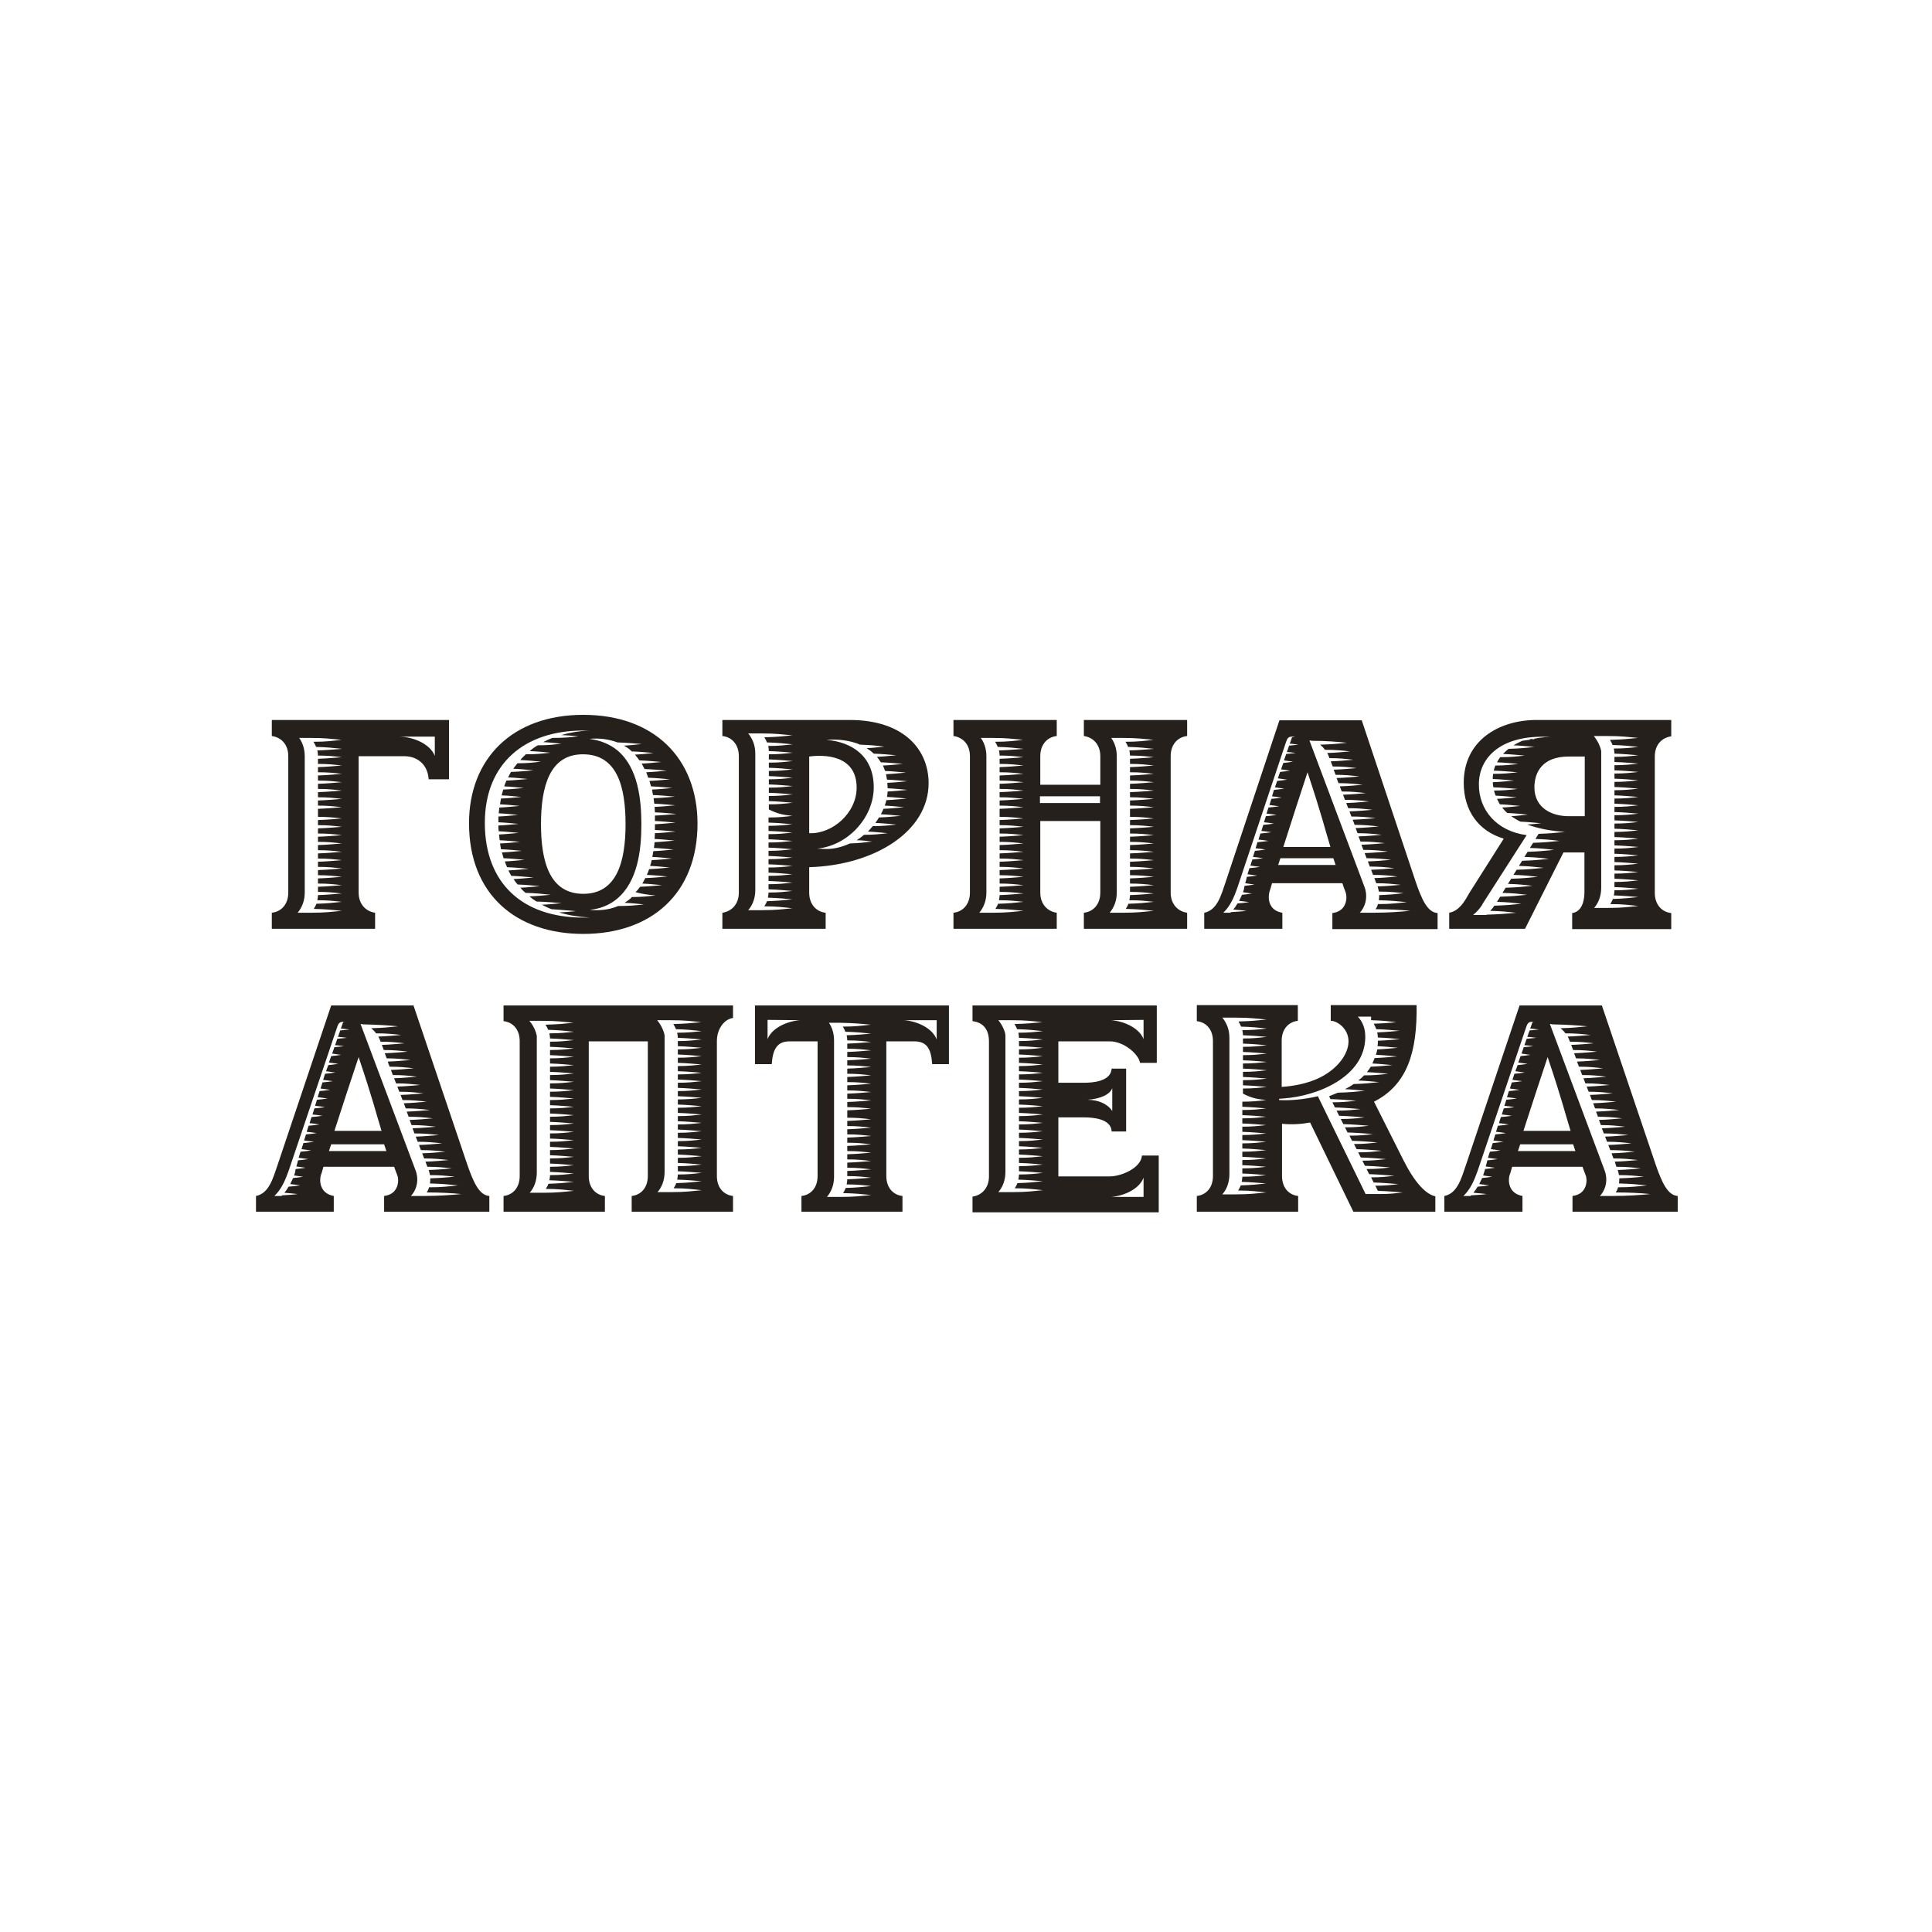
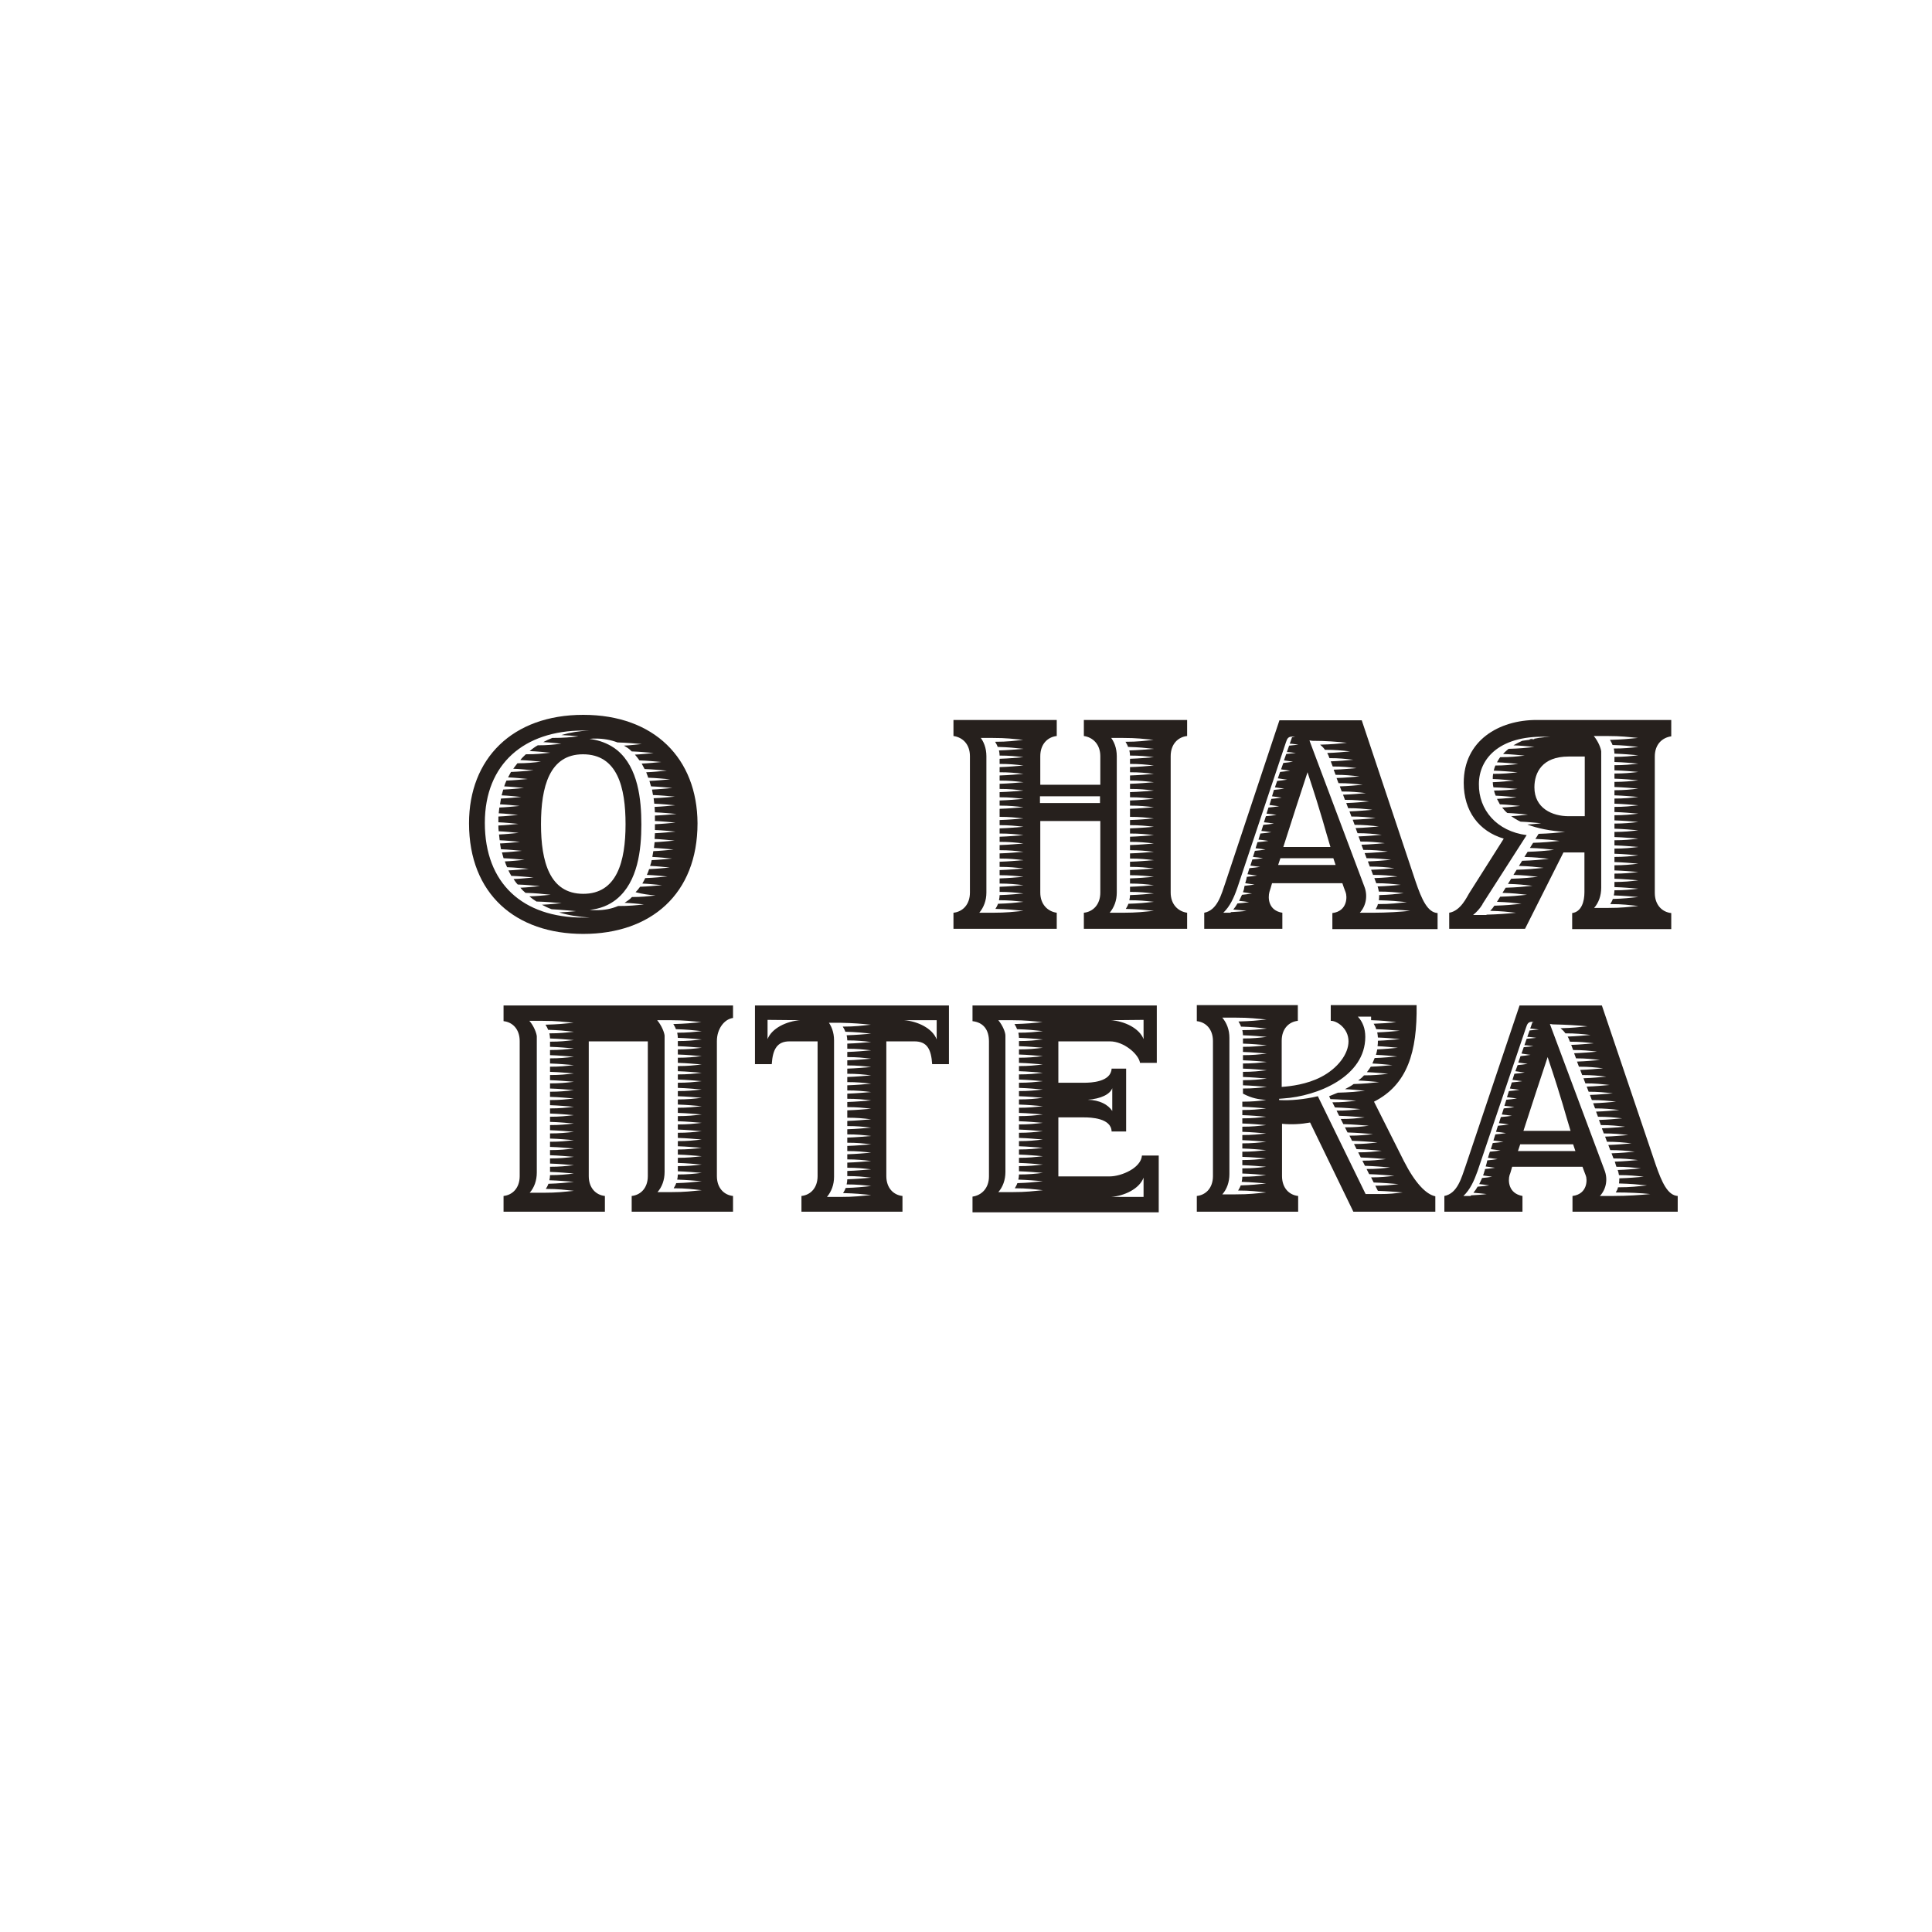
<svg xmlns="http://www.w3.org/2000/svg" width="400" height="400" viewBox="0 0 400 400" fill="none">
-   <rect width="400" height="400" fill="white" />
  <g clip-path="url(#clip0)">
    <path d="M230.013 247.813C232.753 247.613 235.893 246.152 236.762 243.828V247.813H230.013ZM225.202 227.69C227.942 227.491 229.813 226.562 230.281 225.3V230.015C229.412 228.686 227.675 227.757 225.202 227.69ZM230.013 211.221L236.762 211.155V215.139C235.893 212.881 232.82 211.42 230.013 211.221ZM206.692 211.221H209.098H209.432C212.439 211.221 213.708 211.42 215.847 211.619C213.842 211.819 212.64 211.951 210.034 212.018C210.234 212.35 210.434 212.682 210.568 213.08C212.84 213.147 214.043 213.28 215.914 213.479C214.11 213.678 212.974 213.811 210.835 213.811C210.902 214.143 210.969 214.541 210.969 214.874C213.04 214.94 214.176 215.072 215.914 215.206C214.176 215.405 213.04 215.537 210.969 215.537V216.6C213.04 216.666 214.176 216.8 215.914 216.932C214.176 217.131 213.04 217.264 210.969 217.264V218.327C213.04 218.393 214.176 218.526 215.914 218.659C214.176 218.858 213.04 218.991 210.969 218.991V220.053C213.04 220.12 214.176 220.253 215.914 220.386C214.176 220.585 213.04 220.717 210.969 220.717V221.78C213.04 221.847 214.176 221.979 215.914 222.112C214.176 222.311 213.04 222.444 210.969 222.444V223.507C213.04 223.573 214.176 223.706 215.914 223.839C214.176 224.038 213.04 224.171 210.969 224.171V225.233C213.04 225.3 214.176 225.433 215.914 225.565C214.176 225.764 213.04 225.897 210.969 225.897V226.96C213.04 227.027 214.176 227.159 215.914 227.292C214.176 227.491 213.04 227.624 210.969 227.624V228.686C213.04 228.753 214.176 228.886 215.914 229.019C214.176 229.218 213.04 229.35 210.969 229.35V230.413C213.04 230.48 214.176 230.613 215.914 230.745C214.176 230.944 213.04 231.077 210.969 231.077V232.14C213.04 232.206 214.176 232.339 215.914 232.472C214.176 232.671 213.04 232.804 210.969 232.804V233.866C213.04 233.933 214.176 234.066 215.914 234.199C214.176 234.397 213.04 234.531 210.969 234.531V235.593C213.04 235.66 214.176 235.792 215.914 235.925C214.176 236.125 213.04 236.257 210.969 236.257V237.32C213.04 237.386 214.176 237.519 215.914 237.652C214.176 237.851 213.04 237.984 210.969 237.984V239.046C213.04 239.113 214.176 239.246 215.914 239.378C214.176 239.578 213.04 239.711 210.969 239.711V240.773C213.04 240.839 214.176 240.972 215.914 241.105C214.176 241.304 213.04 241.437 210.969 241.437V242.499C213.04 242.566 214.176 242.699 215.914 242.832C214.176 243.031 213.04 243.164 210.969 243.164C210.969 243.562 210.902 243.894 210.835 244.226C212.974 244.293 214.11 244.425 215.914 244.558C214.043 244.758 212.907 244.89 210.635 244.957C210.501 245.355 210.301 245.687 210.1 246.019C212.773 246.019 213.976 246.219 215.914 246.418C213.776 246.617 212.572 246.816 209.499 246.816H209.165H206.692C207.628 245.754 208.162 244.293 208.162 242.632V214.409C208.162 213.745 207.628 212.35 206.692 211.221ZM201.347 208.166V211.42C203.618 211.686 204.754 213.213 204.754 215.604V243.562C204.754 246.019 203.218 247.48 201.347 247.746V251H239.903V239.246H236.428C236.227 241.836 232.151 243.562 229.746 243.562H219.121V231.343H224.467C225.803 231.343 230.08 231.476 230.147 234.265H233.154V221.249H230.147C230.013 224.038 225.803 224.171 224.467 224.171H219.121V215.604H229.813C232.686 215.604 235.76 218.26 236.027 220.053H239.502V208.166H201.347Z" fill="#26201D" />
    <path d="M262.154 227.757C260.417 227.956 259.281 228.089 257.21 228.089V229.152C259.281 229.218 260.417 229.35 262.154 229.484C260.417 229.683 259.281 229.815 257.21 229.815V230.878C259.281 230.944 260.417 231.078 262.154 231.21C260.417 231.409 259.281 231.542 257.21 231.542V232.605C259.281 232.671 260.417 232.804 262.154 232.937C260.417 233.136 259.281 233.269 257.21 233.269V234.331C259.281 234.398 260.417 234.531 262.154 234.664C260.417 234.862 259.281 234.995 257.21 234.995V236.058C259.281 236.125 260.417 236.257 262.154 236.39C260.417 236.589 259.281 236.722 257.21 236.722V237.785C259.281 237.851 260.417 237.984 262.154 238.117C260.417 238.316 259.281 238.448 257.21 238.448V239.511C259.281 239.578 260.417 239.711 262.154 239.843C260.417 240.042 259.281 240.175 257.21 240.175V241.238C259.281 241.304 260.417 241.437 262.154 241.57C260.417 241.769 259.281 241.902 257.21 241.902V242.964C259.281 243.031 260.417 243.164 262.154 243.297C260.417 243.496 259.281 243.628 257.21 243.628C257.21 244.027 257.142 244.359 257.076 244.691C259.214 244.758 260.35 244.89 262.154 245.023C260.283 245.222 259.147 245.355 256.875 245.422C256.742 245.82 256.541 246.152 256.341 246.484C259.014 246.484 260.216 246.683 262.154 246.883C260.016 247.082 258.813 247.281 255.739 247.281H255.472H253.066C254.002 246.219 254.536 244.758 254.536 243.097V214.874C254.536 213.213 254.002 211.819 253.066 210.69H255.472H255.806C258.813 210.69 260.083 210.889 262.221 211.088C260.216 211.288 259.014 211.42 256.408 211.486C256.608 211.819 256.808 212.151 256.942 212.549C259.214 212.615 260.417 212.749 262.288 212.948C260.484 213.147 259.348 213.28 257.21 213.28C257.276 213.612 257.343 214.01 257.343 214.342C259.414 214.409 260.55 214.541 262.288 214.674C260.55 214.874 259.414 215.006 257.343 215.006V216.069C259.414 216.135 260.55 216.268 262.288 216.401C260.55 216.6 259.414 216.733 257.343 216.733V217.796C259.414 217.862 260.55 217.995 262.288 218.127C260.55 218.327 259.414 218.46 257.343 218.46V219.522C259.414 219.588 260.55 219.721 262.288 219.854C260.55 220.053 259.414 220.186 257.343 220.186V221.249C259.414 221.315 260.55 221.448 262.288 221.581C260.55 221.78 259.414 221.913 257.343 221.913V222.976C259.414 223.042 260.55 223.174 262.288 223.307C260.55 223.507 259.414 223.639 257.343 223.639V224.702C259.414 224.768 260.55 224.901 262.288 225.034C260.55 225.233 259.414 225.366 257.343 225.366V226.429C259.281 227.425 260.417 227.558 262.154 227.757ZM283.871 211.221H283.938C286.143 211.288 287.279 211.42 289.083 211.619C287.413 211.819 286.277 211.885 284.406 211.951C284.606 212.284 284.807 212.682 284.94 213.08C286.945 213.147 288.081 213.28 289.818 213.413C288.148 213.545 287.012 213.678 285.141 213.745C285.208 214.076 285.275 214.475 285.275 214.807C287.145 214.874 288.281 215.006 289.885 215.139C288.215 215.272 287.145 215.405 285.275 215.471C285.275 215.87 285.275 216.202 285.208 216.6C286.811 216.666 287.881 216.799 289.417 216.932C287.881 217.065 286.811 217.198 285.141 217.264C285.074 217.662 285.007 217.995 284.873 218.393C286.611 218.46 287.68 218.592 289.284 218.725C287.613 218.858 286.477 218.991 284.606 219.057C284.473 219.456 284.272 219.788 284.138 220.186C285.675 220.252 286.745 220.386 288.281 220.518C286.678 220.651 285.542 220.784 283.804 220.85C283.537 221.249 283.337 221.581 283.002 221.979C284.74 222.046 285.809 222.178 287.413 222.311C285.675 222.511 284.472 222.643 282.401 222.643C282.067 223.042 281.666 223.374 281.198 223.706C282.869 223.772 283.938 223.905 285.542 224.038C283.737 224.237 282.535 224.37 280.263 224.437C279.728 224.835 279.127 225.167 278.458 225.499C279.996 225.565 281.065 225.698 282.601 225.831C280.664 226.03 279.461 226.163 276.988 226.229C276.387 226.495 275.786 226.694 275.184 226.96L275.452 227.558C277.523 227.624 279.06 227.757 280.797 227.89C279.06 228.089 277.991 228.222 275.852 228.222L276.387 229.284C278.592 229.35 279.795 229.484 281.666 229.616C279.928 229.815 278.86 229.948 276.721 229.948L277.256 231.011C279.461 231.078 280.664 231.21 282.535 231.343C280.864 231.542 279.728 231.675 277.59 231.675L278.124 232.738C280.33 232.804 281.532 232.937 283.403 233.07C281.733 233.269 280.597 233.401 278.458 233.401L278.993 234.464C281.131 234.531 282.401 234.664 284.272 234.796C282.601 234.995 281.466 235.128 279.394 235.128L279.928 236.191C282.067 236.257 283.337 236.39 285.208 236.523C283.537 236.722 282.401 236.855 280.33 236.855L280.864 237.917C283.002 237.984 284.272 238.117 286.076 238.25C284.406 238.449 283.27 238.581 281.198 238.581L281.733 239.644C283.871 239.711 285.074 239.843 286.945 239.976C285.274 240.175 284.138 240.308 282.067 240.308L282.601 241.371C284.74 241.437 285.943 241.57 287.814 241.703C286.143 241.902 285.074 242.035 282.936 242.035L283.47 243.097C285.609 243.164 286.811 243.297 288.682 243.429C287.012 243.628 285.943 243.762 283.871 243.762L284.406 244.824C286.544 244.89 287.747 245.023 289.551 245.156C287.881 245.355 286.811 245.488 284.74 245.488L285.275 246.55C287.346 246.617 288.615 246.75 290.42 246.883C288.749 247.082 287.68 247.215 285.609 247.215H284.873C284.539 247.215 284.139 247.215 283.737 247.215H282.735L272.846 226.96C270.039 227.624 267.166 227.89 264.827 227.757V227.491L265.696 227.425C272.778 226.96 282.668 222.909 282.668 214.674C282.668 212.948 282.134 211.553 281.131 210.49H283.871V211.221ZM247.787 208.166V211.42C249.658 211.619 251.129 213.08 251.129 215.537V243.496C251.129 245.953 249.658 247.414 247.787 247.613V250.867H268.77V247.613C266.898 247.414 265.428 245.953 265.428 243.496V232.671C267.5 232.87 269.438 232.738 271.242 232.405L280.196 250.867H297.169V247.679C295.231 247.281 292.959 244.89 290.687 240.441L284.473 228.089C291.422 224.569 293.427 217.729 293.293 208.1H275.518V211.354C276.654 211.288 279.194 212.815 279.194 215.604C279.194 218.194 276.988 221.182 273.514 222.976C270.574 224.503 267.232 224.901 265.362 225.034V215.471C265.362 213.014 266.832 211.553 268.702 211.354V208.1H247.787V208.166Z" fill="#26201D" />
    <path d="M136.062 211.221H138.468H138.802C141.809 211.221 143.078 211.42 145.216 211.619C143.212 211.819 142.009 211.951 139.403 212.018C139.604 212.35 139.804 212.682 139.938 213.08C142.21 213.147 143.412 213.28 145.284 213.479C143.479 213.678 142.344 213.811 140.205 213.811C140.272 214.143 140.339 214.541 140.339 214.874C142.41 214.94 143.546 215.072 145.284 215.206C143.546 215.405 142.41 215.537 140.339 215.537V216.6C142.41 216.666 143.546 216.8 145.284 216.932C143.546 217.131 142.41 217.264 140.339 217.264V218.327C142.41 218.393 143.546 218.526 145.284 218.659C143.546 218.858 142.41 218.991 140.339 218.991V220.053C142.41 220.12 143.546 220.253 145.284 220.386C143.546 220.585 142.41 220.717 140.339 220.717V221.78C142.41 221.847 143.546 221.979 145.284 222.112C143.546 222.311 142.41 222.444 140.339 222.444V223.507C142.41 223.573 143.546 223.706 145.284 223.839C143.546 224.038 142.41 224.171 140.339 224.171V225.233C142.41 225.3 143.546 225.433 145.284 225.565C143.546 225.764 142.41 225.897 140.339 225.897V226.96C142.41 227.027 143.546 227.159 145.284 227.292C143.546 227.491 142.41 227.624 140.339 227.624V228.686C142.41 228.753 143.546 228.886 145.284 229.019C143.546 229.218 142.41 229.35 140.339 229.35V230.413C142.41 230.48 143.546 230.613 145.284 230.745C143.546 230.944 142.41 231.077 140.339 231.077V232.14C142.41 232.206 143.546 232.339 145.284 232.472C143.546 232.671 142.41 232.804 140.339 232.804V233.866C142.41 233.933 143.546 234.066 145.284 234.199C143.546 234.397 142.41 234.531 140.339 234.531V235.593C142.41 235.66 143.546 235.792 145.284 235.925C143.546 236.125 142.41 236.257 140.339 236.257V237.32C142.41 237.386 143.546 237.519 145.284 237.652C143.546 237.851 142.41 237.984 140.339 237.984V239.046C142.41 239.113 143.546 239.246 145.284 239.378C143.546 239.578 142.41 239.711 140.339 239.711V240.773C142.41 240.839 143.546 240.972 145.284 241.105C143.546 241.304 142.41 241.437 140.339 241.437V242.499C142.41 242.566 143.546 242.699 145.284 242.832C143.546 243.031 142.41 243.164 140.339 243.164C140.339 243.562 140.272 243.894 140.205 244.226C142.344 244.293 143.479 244.425 145.284 244.558C143.412 244.758 142.276 244.89 140.004 244.957C139.871 245.355 139.67 245.687 139.47 246.019C142.143 246.019 143.346 246.219 145.284 246.418C143.145 246.617 141.942 246.816 138.869 246.816H138.534H136.129C137.064 245.754 137.599 244.293 137.599 242.632V214.409C137.532 213.745 136.998 212.35 136.062 211.221ZM109.601 211.354H112.007H112.341C115.347 211.354 116.617 211.553 118.755 211.752C116.751 211.951 115.548 212.084 112.942 212.151C113.142 212.483 113.343 212.815 113.477 213.213C115.748 213.28 116.951 213.412 118.822 213.612C117.018 213.811 115.882 213.944 113.744 213.944C113.811 214.276 113.877 214.674 113.877 215.006C115.949 215.072 117.085 215.206 118.822 215.339C117.085 215.537 115.949 215.67 113.877 215.67V216.733C115.949 216.8 117.085 216.932 118.822 217.065C117.085 217.264 115.949 217.397 113.877 217.397V218.46C115.949 218.526 117.085 218.659 118.822 218.792C117.085 218.991 115.949 219.123 113.877 219.123V220.186C115.949 220.253 117.085 220.386 118.822 220.518C117.085 220.717 115.949 220.85 113.877 220.85V221.913C115.949 221.979 117.085 222.112 118.822 222.245C117.085 222.444 115.949 222.577 113.877 222.577V223.639C115.949 223.706 117.085 223.839 118.822 223.972C117.085 224.171 115.949 224.303 113.877 224.303V225.366C115.949 225.433 117.085 225.565 118.822 225.698C117.085 225.897 115.949 226.03 113.877 226.03V227.093C115.949 227.159 117.085 227.292 118.822 227.425C117.085 227.624 115.949 227.757 113.877 227.757V228.819C115.949 228.886 117.085 229.019 118.822 229.151C117.085 229.35 115.949 229.484 113.877 229.484V230.546C115.949 230.613 117.085 230.745 118.822 230.878C117.085 231.077 115.949 231.21 113.877 231.21V232.273C115.949 232.339 117.085 232.472 118.822 232.605C117.085 232.804 115.949 232.937 113.877 232.937V233.999C115.949 234.066 117.085 234.199 118.822 234.331C117.085 234.531 115.949 234.664 113.877 234.664V235.726C115.949 235.792 117.085 235.925 118.822 236.058C117.085 236.257 115.949 236.39 113.877 236.39V237.452C115.949 237.519 117.085 237.652 118.822 237.785C117.085 237.984 115.949 238.117 113.877 238.117V239.179C115.949 239.246 117.085 239.378 118.822 239.511C117.085 239.711 115.949 239.843 113.877 239.843V240.906C115.949 240.972 117.085 241.105 118.822 241.238C117.085 241.437 115.949 241.57 113.877 241.57V242.632C115.949 242.699 117.085 242.832 118.822 242.964C117.085 243.164 115.949 243.297 113.877 243.297C113.877 243.695 113.811 244.027 113.744 244.359C115.882 244.425 117.018 244.558 118.822 244.691C116.951 244.89 115.815 245.023 113.543 245.089C113.409 245.488 113.209 245.82 113.009 246.152C115.681 246.152 116.884 246.352 118.822 246.55C116.684 246.75 115.481 246.949 112.407 246.949H112.073H109.667C110.603 245.887 111.138 244.425 111.138 242.765V214.541C111.071 213.877 110.536 212.416 109.601 211.354ZM104.255 208.166V211.42C106.126 211.619 107.596 213.08 107.596 215.537V243.496C107.596 245.953 106.126 247.414 104.255 247.613V250.867H125.237V247.613C123.366 247.414 121.896 245.953 121.896 243.496V215.604H134.124V243.496C134.124 245.953 132.654 247.414 130.784 247.613V250.867H151.765V247.613C149.894 247.414 148.424 245.953 148.424 243.496V215.537C148.424 213.08 149.894 211.022 151.765 210.756V208.166H104.255Z" fill="#26201D" />
    <path d="M171.211 211.221C172.146 212.284 172.681 213.745 172.681 215.405V243.629C172.681 245.289 172.146 246.683 171.211 247.813H173.616H173.95C176.957 247.813 178.227 247.613 180.365 247.414C178.36 247.215 177.157 247.082 174.551 247.015C174.752 246.683 174.953 246.352 175.086 245.953C177.358 245.887 178.561 245.754 180.365 245.554C178.561 245.355 177.425 245.223 175.287 245.223C175.353 244.89 175.42 244.492 175.42 244.16C177.492 244.093 178.627 243.96 180.365 243.828C178.627 243.629 177.492 243.496 175.42 243.496V242.433C177.492 242.367 178.627 242.234 180.365 242.101C178.627 241.902 177.492 241.769 175.42 241.769V240.707C177.492 240.64 178.627 240.507 180.365 240.374C178.627 240.176 177.492 240.042 175.42 240.042V238.98C177.492 238.913 178.627 238.781 180.365 238.648C178.627 238.448 177.492 238.316 175.42 238.316V237.253C177.492 237.187 178.627 237.054 180.365 236.921C178.627 236.722 177.492 236.589 175.42 236.589V235.527C177.492 235.46 178.627 235.327 180.365 235.195C178.627 234.995 177.492 234.862 175.42 234.862V233.8C177.492 233.734 178.627 233.601 180.365 233.468C178.627 233.269 177.492 233.136 175.42 233.136V232.074C177.492 232.007 178.627 231.874 180.365 231.741C178.627 231.542 177.492 231.409 175.42 231.409V229.882C177.492 229.815 178.627 229.683 180.365 229.55C178.627 229.35 177.492 229.218 175.42 229.218V228.155C177.492 228.089 178.627 227.956 180.365 227.823C178.627 227.624 177.492 227.491 175.42 227.491V226.429C177.492 226.362 178.627 226.229 180.365 226.097C178.627 225.897 177.492 225.764 175.42 225.764V224.702C177.492 224.635 178.627 224.503 180.365 224.37C178.627 224.171 177.492 224.038 175.42 224.038V222.976C177.492 222.909 178.627 222.776 180.365 222.643C178.627 222.444 177.492 222.311 175.42 222.311V221.249C177.492 221.182 178.627 221.049 180.365 220.917C178.627 220.717 177.492 220.585 175.42 220.585V219.522C177.492 219.456 178.627 219.323 180.365 219.19C178.627 218.991 177.492 218.858 175.42 218.858V217.796C177.492 217.729 178.627 217.596 180.365 217.463C178.627 217.264 177.492 217.131 175.42 217.131V216.069C177.492 216.002 178.627 215.87 180.365 215.737C178.627 215.537 177.492 215.405 175.42 215.405C175.42 215.006 175.353 214.674 175.287 214.342C177.425 214.276 178.627 214.143 180.365 214.01C178.494 213.811 177.358 213.678 175.019 213.612C174.885 213.213 174.685 212.881 174.485 212.549C177.157 212.549 178.361 212.35 180.298 212.151C178.16 211.951 176.957 211.819 173.883 211.752H173.549H171.211V211.221ZM187.181 211.221C189.921 211.42 193.061 212.881 193.93 215.206V211.221H187.181ZM165.665 211.221L158.915 211.155V215.139C159.784 212.881 162.858 211.42 165.665 211.221ZM196.469 208.166V220.319H192.994C192.794 217.198 191.925 215.604 189.319 215.604H183.505V243.496C183.505 245.953 184.975 247.414 186.847 247.613V250.867H165.932V247.613C167.803 247.414 169.273 245.953 169.273 243.496V215.604H163.459C160.92 215.604 159.984 217.198 159.784 220.319H156.309V208.166H196.469Z" fill="#26201D" />
-     <path d="M68.57 236.921L68.102 238.316C72.044 238.316 75.987 238.316 79.996 238.316L79.528 236.921C75.92 236.921 72.245 236.921 68.57 236.921ZM86.01 242.234C86.745 244.093 86.411 246.152 85.074 247.613H87.012H87.814C90.754 247.613 93.561 247.414 95.498 247.215C93.628 247.015 91.022 246.883 88.348 246.883C88.549 246.55 88.75 246.219 88.816 245.82C91.623 245.82 92.826 245.621 94.83 245.422C92.826 245.223 91.556 245.089 89.017 245.023C89.084 244.691 89.084 244.359 89.084 243.961C91.289 243.894 92.424 243.762 94.162 243.629C92.358 243.429 91.155 243.297 89.017 243.297C88.95 242.964 88.883 242.566 88.75 242.234C90.821 242.168 91.89 242.035 93.561 241.902C91.756 241.703 90.554 241.57 88.482 241.57L88.081 240.507C90.153 240.441 91.222 240.308 92.892 240.176C91.088 239.976 89.886 239.843 87.814 239.843L87.413 238.781C89.484 238.714 90.554 238.582 92.224 238.448C90.42 238.25 89.217 238.117 87.146 238.117L86.745 237.054C88.75 236.988 89.886 236.855 91.556 236.722C89.752 236.523 88.549 236.39 86.478 236.39L86.076 235.327C88.081 235.261 89.217 235.128 90.888 234.995C89.084 234.796 87.881 234.664 85.81 234.664L85.408 233.601C87.413 233.535 88.549 233.401 90.22 233.269C88.416 233.07 87.212 232.937 85.208 232.937L84.807 231.874C86.812 231.808 87.948 231.675 89.618 231.542C87.814 231.343 86.611 231.21 84.606 231.21L84.206 230.148C86.21 230.081 87.346 229.948 89.017 229.815C87.212 229.616 86.01 229.484 84.005 229.484L83.604 228.421C85.609 228.354 86.678 228.222 88.348 228.089C86.544 227.89 85.342 227.757 83.337 227.757L82.936 226.694C84.941 226.628 86.01 226.495 87.68 226.362C85.876 226.163 84.674 226.03 82.669 226.03L82.268 224.968C84.272 224.901 85.342 224.768 87.012 224.635C85.208 224.437 84.072 224.303 82 224.303L81.6 223.241C83.604 223.174 84.674 223.042 86.344 222.909C84.54 222.709 83.404 222.577 81.332 222.577L80.932 221.514C82.936 221.448 84.005 221.315 85.676 221.182C83.872 220.983 82.736 220.85 80.664 220.85L80.263 219.788C82.268 219.721 83.337 219.588 85.008 219.456C83.204 219.256 82.068 219.123 80.063 219.123L79.662 218.061C81.6 217.995 82.736 217.862 84.406 217.729C82.669 217.53 81.466 217.397 79.462 217.397L79.06 216.335C80.998 216.268 82.134 216.135 83.738 216.002C82 215.803 80.798 215.67 78.793 215.67L78.66 215.339C78.593 215.072 78.459 214.874 78.326 214.608C80.33 214.541 81.399 214.409 83.07 214.276C81.266 214.076 79.996 213.944 77.858 213.944C77.59 213.545 77.256 213.213 76.856 212.881C79.394 212.815 80.53 212.682 82.402 212.483C80.196 212.284 78.326 212.151 75.185 212.084C74.984 212.018 74.784 212.018 74.65 212.018L86.01 242.234ZM71.175 211.553H71.042C70.307 211.553 70.04 211.885 69.772 212.749L59.749 242.433C59.014 244.492 58.212 246.285 56.809 247.613H58.279L58.413 247.48C59.615 247.414 60.685 247.348 61.62 247.215C60.885 247.148 59.949 247.015 58.88 246.949C59.214 246.55 59.481 246.152 59.749 245.687C60.551 245.621 61.219 245.554 62.155 245.422C61.353 245.289 60.751 245.223 60.083 245.156C60.283 244.758 60.484 244.293 60.685 243.894C61.353 243.828 62.021 243.762 62.756 243.629C62.021 243.562 61.486 243.429 60.885 243.363C60.952 243.164 61.019 242.964 61.085 242.765C61.085 242.632 61.152 242.499 61.152 242.367L61.219 242.035C61.887 241.968 62.489 241.902 63.291 241.769C62.555 241.703 62.021 241.57 61.353 241.503C61.486 241.105 61.62 240.64 61.687 240.242C62.355 240.176 63.023 240.109 63.825 239.976C63.09 239.91 62.489 239.777 61.821 239.711C61.954 239.312 62.087 238.847 62.221 238.448C62.956 238.382 63.625 238.316 64.427 238.183C63.691 238.117 63.09 237.984 62.422 237.917C62.555 237.519 62.689 237.054 62.823 236.656C63.558 236.589 64.226 236.523 65.028 236.39C64.293 236.323 63.625 236.191 62.956 236.125C63.09 235.726 63.224 235.261 63.357 234.862C64.092 234.796 64.761 234.73 65.562 234.597C64.827 234.464 64.159 234.397 63.491 234.331L63.892 233.07C64.627 233.003 65.295 232.937 66.164 232.804C65.362 232.671 64.761 232.605 64.092 232.538L64.493 231.276C65.228 231.21 65.897 231.144 66.765 231.011C66.03 230.878 65.362 230.811 64.694 230.745L65.095 229.484C65.829 229.417 66.498 229.35 67.299 229.218C66.565 229.085 65.897 229.019 65.228 228.952L65.629 227.69C66.364 227.624 67.033 227.558 67.834 227.425C67.1 227.358 66.498 227.225 65.763 227.159L66.164 225.897C66.899 225.831 67.567 225.764 68.369 225.632C67.634 225.565 67.033 225.433 66.364 225.366L66.765 224.104C67.5 224.038 68.102 223.972 68.903 223.839C68.168 223.772 67.567 223.639 66.899 223.573L67.299 222.311C67.968 222.245 68.636 222.178 69.438 222.046C68.703 221.979 68.102 221.847 67.5 221.78L67.968 220.518C68.636 220.452 69.304 220.386 70.04 220.253C69.304 220.186 68.77 220.053 68.102 219.987L68.57 218.659C69.237 218.592 69.839 218.526 70.641 218.393C69.906 218.327 69.371 218.194 68.77 218.127L69.237 216.8C69.906 216.733 70.507 216.666 71.242 216.6C70.574 216.534 69.973 216.401 69.371 216.401L69.839 215.072C70.507 215.006 71.109 214.94 71.844 214.874C71.175 214.807 70.574 214.674 69.973 214.674L70.44 213.346C71.109 213.28 71.71 213.213 72.378 213.147C71.71 213.08 71.175 213.014 70.574 212.947L71.042 211.619C71.644 211.553 72.245 211.486 72.98 211.42C72.311 211.752 71.777 211.619 71.175 211.553ZM78.994 234.132C77.791 230.28 77.39 228.222 74.249 218.858C72.846 223.042 70.908 228.952 69.237 234.132H78.994ZM66.966 241.57C66.765 242.234 66.632 242.832 66.431 243.297C66.097 244.425 66.164 247.082 69.104 247.613V250.867H53V247.613C55.739 247.082 56.541 243.828 57.41 241.371L68.57 208.166H85.609L96.768 241.172C98.038 244.824 99.24 247.48 101.312 247.613V250.867H79.528V247.613C82.736 247.215 82.602 244.093 82.268 243.363C82 242.699 81.8 242.101 81.6 241.57H66.966Z" fill="#26201D" />
    <path d="M314.743 236.921L314.275 238.316C318.218 238.316 322.16 238.316 326.17 238.316L325.702 236.921C322.027 236.921 318.418 236.921 314.743 236.921ZM332.184 242.234C332.918 244.093 332.584 246.152 331.248 247.613H333.186H333.988C336.928 247.613 339.734 247.414 341.672 247.215C339.801 247.015 337.195 246.883 334.522 246.883C334.723 246.55 334.923 246.219 334.99 245.82C337.796 245.82 338.999 245.621 341.004 245.422C338.999 245.223 337.73 245.089 335.19 245.023C335.257 244.691 335.258 244.359 335.258 243.961C337.462 243.894 338.598 243.762 340.336 243.629C338.532 243.429 337.329 243.297 335.19 243.297C335.124 242.964 335.057 242.566 334.923 242.234C336.995 242.168 338.064 242.035 339.734 241.902C337.93 241.703 336.728 241.57 334.656 241.57L334.322 240.507C336.393 240.441 337.462 240.308 339.133 240.176C337.329 239.976 336.126 239.843 334.054 239.843L333.654 238.781C335.725 238.714 336.794 238.582 338.465 238.448C336.66 238.25 335.458 238.117 333.386 238.117L332.986 237.054C334.99 236.988 336.126 236.855 337.796 236.722C335.992 236.523 334.79 236.39 332.718 236.39L332.317 235.327C334.322 235.261 335.458 235.128 337.128 234.995C335.324 234.796 334.122 234.664 332.05 234.664L331.649 233.601C333.654 233.535 334.79 233.401 336.46 233.269C334.656 233.07 333.453 232.937 331.448 232.937L331.048 231.874C333.052 231.808 334.188 231.675 335.859 231.542C334.054 231.343 332.852 231.21 330.847 231.21L330.446 230.148C332.451 230.081 333.587 229.948 335.258 229.815C333.453 229.616 332.25 229.484 330.246 229.484L329.845 228.421C331.85 228.354 332.918 228.222 334.589 228.089C332.785 227.89 331.582 227.757 329.578 227.757L329.176 226.694C331.181 226.628 332.25 226.495 333.921 226.362C332.117 226.163 330.914 226.03 328.91 226.03L328.508 224.968C330.513 224.901 331.582 224.768 333.253 224.635C331.448 224.437 330.312 224.303 328.241 224.303L327.84 223.241C329.845 223.174 330.914 223.042 332.584 222.909C330.78 222.709 329.644 222.577 327.573 222.577L327.172 221.514C329.176 221.448 330.246 221.315 331.916 221.182C330.112 220.983 328.976 220.85 326.905 220.85L326.504 219.788C328.508 219.721 329.578 219.588 331.248 219.456C329.444 219.256 328.308 219.123 326.303 219.123L325.902 218.061C327.84 217.995 328.976 217.862 330.647 217.729C328.91 217.53 327.706 217.397 325.702 217.397L325.301 216.335C327.239 216.268 328.375 216.135 329.978 216.002C328.241 215.803 327.038 215.67 325.034 215.67L324.9 215.339C324.833 215.072 324.7 214.874 324.566 214.608C326.57 214.541 327.64 214.409 329.31 214.276C327.506 214.076 326.236 213.944 324.098 213.944C323.831 213.545 323.497 213.213 323.096 212.881C325.635 212.815 326.771 212.682 328.642 212.483C326.437 212.284 324.566 212.151 321.425 212.084C321.225 212.018 321.024 212.018 320.891 212.018L332.184 242.234ZM317.349 211.553H317.216C316.481 211.553 316.213 211.885 315.946 212.749L305.923 242.433C305.187 244.492 304.386 246.285 302.983 247.613H304.453L304.586 247.48C305.789 247.414 306.858 247.348 307.793 247.215C307.059 247.148 306.123 247.015 305.054 246.949C305.388 246.55 305.655 246.152 305.923 245.687C306.725 245.621 307.393 245.554 308.328 245.422C307.526 245.289 306.925 245.223 306.257 245.156C306.457 244.758 306.658 244.293 306.858 243.894C307.527 243.828 308.195 243.762 308.929 243.629C308.195 243.562 307.66 243.429 307.059 243.363C307.125 243.164 307.192 242.964 307.259 242.765C307.259 242.632 307.326 242.499 307.393 242.367L307.459 242.035C308.128 241.968 308.729 241.902 309.531 241.769C308.796 241.703 308.261 241.57 307.593 241.503C307.727 241.105 307.861 240.64 307.927 240.242C308.595 240.176 309.264 240.109 310.065 239.976C309.331 239.91 308.729 239.777 308.061 239.711C308.195 239.312 308.328 238.847 308.462 238.448C309.197 238.382 309.865 238.316 310.667 238.183C309.932 238.117 309.331 237.984 308.662 237.917C308.796 237.519 308.929 237.054 309.063 236.656C309.798 236.589 310.467 236.523 311.268 236.39C310.533 236.323 309.865 236.191 309.197 236.125C309.331 235.726 309.464 235.261 309.598 234.862C310.333 234.796 311.001 234.73 311.803 234.597C311.068 234.464 310.399 234.397 309.731 234.331L310.133 233.07C310.867 233.003 311.535 232.937 312.404 232.804C311.603 232.671 311.001 232.605 310.333 232.538L310.734 231.276C311.469 231.21 312.137 231.144 313.006 231.011C312.204 230.878 311.603 230.811 310.934 230.745L311.335 229.484C312.07 229.417 312.739 229.35 313.54 229.218C312.805 229.085 312.137 229.019 311.469 228.952L311.87 227.69C312.605 227.624 313.273 227.558 314.075 227.425C313.34 227.358 312.739 227.225 312.003 227.159L312.404 225.897C313.139 225.831 313.807 225.764 314.609 225.632C313.874 225.565 313.273 225.433 312.605 225.366L313.006 224.104C313.741 224.038 314.342 223.972 315.144 223.839C314.409 223.772 313.807 223.639 313.139 223.573L313.54 222.311C314.209 222.245 314.877 222.178 315.679 222.046C314.943 221.979 314.342 221.847 313.741 221.78L314.209 220.518C314.877 220.452 315.545 220.386 316.28 220.253C315.545 220.186 315.01 220.053 314.342 219.987L314.81 218.659C315.478 218.592 316.079 218.526 316.881 218.393C316.146 218.327 315.612 218.194 315.01 218.127L315.478 216.8C316.146 216.733 316.748 216.666 317.483 216.6C316.815 216.534 316.213 216.401 315.612 216.401L316.079 215.072C316.748 215.006 317.349 214.94 318.084 214.874C317.416 214.807 316.815 214.674 316.213 214.674L316.681 213.346C317.349 213.28 317.951 213.213 318.619 213.147C317.951 213.08 317.416 213.014 316.815 212.947L317.282 211.619C317.884 211.553 318.485 211.486 319.22 211.42C318.485 211.752 317.884 211.619 317.349 211.553ZM325.168 234.132C323.964 230.28 323.564 228.222 320.423 218.858C319.02 223.042 317.082 228.952 315.411 234.132H325.168ZM313.073 241.57C312.872 242.234 312.739 242.832 312.538 243.297C312.204 244.425 312.271 247.082 315.211 247.613V250.867H299.04V247.613C301.78 247.082 302.581 243.828 303.45 241.371L314.609 208.166H331.649L342.808 241.172C344.078 244.824 345.281 247.48 347.352 247.613V250.867H325.568V247.613C328.776 247.215 328.642 244.093 328.308 243.363C328.04 242.699 327.84 242.101 327.64 241.57H313.073Z" fill="#26201D" />
    <path d="M317.75 153.047C316.28 153.18 315.745 153.312 315.144 153.379C314.543 153.644 313.941 153.976 313.34 154.308C315.01 154.375 316.08 154.508 317.683 154.64C315.879 154.84 314.743 154.973 312.337 155.039C311.936 155.371 311.535 155.703 311.201 156.101C312.939 156.168 314.075 156.301 315.678 156.434C313.941 156.633 312.805 156.766 310.6 156.766C310.333 157.098 310.132 157.496 309.932 157.828C311.602 157.895 312.738 158.027 314.342 158.16C312.671 158.359 311.602 158.492 309.597 158.492C309.464 158.824 309.331 159.223 309.263 159.555C311.268 159.621 312.404 159.754 314.208 159.887C312.471 160.086 311.335 160.219 309.13 160.219C309.063 160.551 309.063 160.949 309.063 161.281C310.733 161.348 311.869 161.481 313.473 161.613C311.937 161.746 310.867 161.879 309.063 161.946C309.063 162.344 309.13 162.676 309.197 163.008C311.268 163.074 312.471 163.207 314.208 163.34C312.538 163.539 311.402 163.672 309.33 163.672C309.397 164.071 309.531 164.403 309.665 164.735C311.335 164.801 312.404 164.934 314.008 165.067C312.538 165.2 311.535 165.332 309.932 165.399C310.132 165.797 310.333 166.129 310.533 166.528C312.137 166.594 313.206 166.727 314.743 166.86C313.407 166.993 312.404 167.125 311.001 167.192C311.335 167.59 311.669 167.989 312.07 168.321C313.674 168.387 314.81 168.52 316.347 168.653C315.077 168.786 314.142 168.918 312.872 168.985C313.473 169.383 314.075 169.782 314.81 170.114C316.414 170.18 317.55 170.313 319.086 170.446C318.017 170.579 317.215 170.645 316.213 170.712C318.352 171.508 320.958 172.04 324.031 172.239C322.094 172.438 320.824 172.571 318.552 172.637L317.884 173.7C320.089 173.766 321.225 173.899 322.895 174.098C320.958 174.298 319.688 174.43 317.416 174.497L316.748 175.559C318.953 175.626 320.089 175.759 321.76 175.958C319.822 176.157 318.552 176.29 316.28 176.356L315.612 177.419C317.884 177.485 318.953 177.618 320.69 177.817C318.752 178.016 317.483 178.149 315.144 178.216L314.476 179.278C316.748 179.345 317.817 179.477 319.554 179.677C317.616 179.876 316.347 180.009 314.008 180.075L313.34 181.138C315.612 181.204 316.681 181.337 318.418 181.536C316.48 181.735 315.211 181.868 312.872 181.935L312.204 182.997C314.476 183.064 315.545 183.196 317.282 183.396C315.344 183.595 314.075 183.728 311.736 183.794L311.068 184.857C313.34 184.923 314.409 185.056 316.146 185.255C314.208 185.454 312.939 185.587 310.6 185.654L309.932 186.716C312.204 186.783 313.273 186.915 315.01 187.115C313.072 187.314 311.736 187.447 309.397 187.513C309.13 187.911 308.863 188.243 308.529 188.576C310.934 188.642 312.07 188.775 313.874 188.974C311.937 189.173 310.199 189.306 307.793 189.372L307.727 189.439H304.987C305.722 188.841 306.39 188.111 306.925 187.247V187.181L316.079 172.903C309.865 172.106 306.123 167.657 306.19 162.344C306.19 156.898 310.733 151.984 320.958 152.582C319.42 152.582 317.95 152.847 316.614 153.18C317.015 152.847 317.282 152.914 317.75 153.047ZM329.978 152.383H332.384H332.718C335.725 152.383 336.994 152.582 339.133 152.781C337.128 152.98 335.926 153.113 333.32 153.18C333.52 153.512 333.72 153.844 333.854 154.242C336.126 154.308 337.328 154.441 339.2 154.64C337.396 154.84 336.26 154.973 334.121 154.973C334.188 155.305 334.255 155.703 334.255 156.035C336.326 156.101 337.462 156.234 339.2 156.367C337.462 156.566 336.326 156.699 334.255 156.699V157.762C336.326 157.828 337.462 157.961 339.2 158.094C337.462 158.293 336.326 158.426 334.255 158.426V159.488C336.326 159.555 337.462 159.688 339.2 159.82C337.462 160.02 336.326 160.152 334.255 160.152V161.215C336.326 161.281 337.462 161.414 339.2 161.547C337.462 161.746 336.326 161.879 334.255 161.879V162.942C336.326 163.008 337.462 163.141 339.2 163.274C337.462 163.473 336.326 163.606 334.255 163.606V164.668C336.326 164.735 337.462 164.868 339.2 165C337.462 165.2 336.326 165.332 334.255 165.332V166.395C336.326 166.461 337.462 166.594 339.2 166.727C337.462 166.926 336.326 167.059 334.255 167.059V168.122C336.326 168.188 337.462 168.321 339.2 168.454C337.462 168.653 336.326 168.786 334.255 168.786V169.848C336.326 169.915 337.462 170.047 339.2 170.18C337.462 170.379 336.326 170.512 334.255 170.512V171.575C336.326 171.641 337.462 171.774 339.2 171.907C337.462 172.106 336.326 172.239 334.255 172.239V173.301C336.326 173.368 337.462 173.501 339.2 173.633C337.462 173.833 336.326 173.966 334.255 173.966V175.028C336.326 175.095 337.462 175.227 339.2 175.36C337.462 175.559 336.326 175.692 334.255 175.692V176.755C336.326 176.821 337.462 176.954 339.2 177.087C337.462 177.286 336.326 177.419 334.255 177.419V178.481C336.326 178.548 337.462 178.681 339.2 178.813C337.462 179.013 336.326 179.145 334.255 179.145V180.208C336.326 180.274 337.462 180.407 339.2 180.54C337.462 180.739 336.326 180.872 334.255 180.872V181.935C336.326 182.001 337.462 182.134 339.2 182.267C337.462 182.466 336.326 182.599 334.255 182.599V183.661C336.326 183.728 337.462 183.86 339.2 183.993C337.462 184.193 336.326 184.325 334.255 184.325C334.255 184.724 334.188 185.056 334.121 185.388C336.26 185.454 337.396 185.587 339.2 185.72C337.328 185.919 336.193 186.052 333.921 186.118C333.787 186.517 333.586 186.849 333.386 187.181C336.059 187.181 337.262 187.38 339.2 187.579C337.061 187.779 335.858 187.978 332.785 187.978H332.451H330.045C330.98 186.915 331.515 185.454 331.515 183.794V155.57C331.448 154.906 330.914 153.512 329.978 152.383ZM328.108 156.633V168.985H324.766C321.358 168.985 317.683 167.325 317.683 163.008C317.683 159.953 319.287 156.633 324.766 156.633H328.108ZM346.015 149.062H318.151C310.333 149.062 303.049 153.312 303.049 162.078C303.049 167.922 306.19 172.106 311.335 173.633L304.185 184.923C303.717 185.654 302.448 188.576 300.042 188.974V192.294H315.745L323.697 176.489H328.04V184.724C328.04 186.65 327.439 188.775 325.501 189.04V192.361H346.015V189.04C344.144 188.841 342.608 187.38 342.608 184.857V156.633C342.608 154.109 344.144 152.715 346.015 152.449V149.062Z" fill="#26201D" />
    <path d="M215.313 164.868V166.262H227.742V164.868H215.313ZM229.747 152.383C230.682 153.445 231.217 154.906 231.217 156.566V184.79C231.217 186.45 230.682 187.845 229.747 188.974H232.152H232.486C235.493 188.974 236.763 188.775 238.901 188.576C236.897 188.376 235.693 188.243 233.087 188.177C233.288 187.845 233.489 187.513 233.622 187.115C235.894 187.048 237.097 186.915 238.901 186.716C237.097 186.517 235.961 186.384 233.823 186.384C233.889 186.052 233.956 185.654 233.956 185.321C236.028 185.255 237.164 185.122 238.901 184.989C237.164 184.79 236.028 184.657 233.956 184.657V183.595C236.028 183.528 237.164 183.396 238.901 183.263C237.164 183.064 236.028 182.931 233.956 182.931V181.868C236.028 181.802 237.164 181.669 238.901 181.536C237.164 181.337 236.028 181.204 233.956 181.204V180.142C236.028 180.075 237.164 179.942 238.901 179.81C237.164 179.61 236.028 179.477 233.956 179.477V178.415C236.028 178.349 237.164 178.216 238.901 178.083C237.164 177.884 236.028 177.751 233.956 177.751V176.688C236.028 176.622 237.164 176.489 238.901 176.356C237.164 176.157 236.028 176.024 233.956 176.024V174.962C236.028 174.895 237.164 174.762 238.901 174.63C237.164 174.43 236.028 174.298 233.956 174.298V173.235C236.028 173.169 237.164 173.036 238.901 172.903C237.164 172.704 236.028 172.571 233.956 172.571V171.508C236.028 171.442 237.164 171.309 238.901 171.176C237.164 170.977 236.028 170.844 233.956 170.844V169.782C236.028 169.715 237.164 169.583 238.901 169.45C237.164 169.251 236.028 169.118 233.956 169.118V167.457C236.028 167.391 237.164 167.258 238.901 167.125C237.164 166.926 236.028 166.793 233.956 166.793V165.731C236.028 165.664 237.164 165.532 238.901 165.399C237.164 165.2 236.028 165.067 233.956 165.067V164.004C236.028 163.938 237.164 163.805 238.901 163.672C237.164 163.473 236.028 163.34 233.956 163.34V162.278C236.028 162.211 237.164 162.078 238.901 161.946C237.164 161.746 236.028 161.613 233.956 161.613V160.551C236.028 160.484 237.164 160.352 238.901 160.219C237.164 160.02 236.028 159.887 233.956 159.887V158.824C236.028 158.758 237.164 158.625 238.901 158.492C237.164 158.293 236.028 158.16 233.956 158.16V157.098C236.028 157.031 237.164 156.898 238.901 156.766C237.164 156.566 236.028 156.434 233.956 156.434C233.956 156.035 233.889 155.703 233.823 155.371C235.961 155.305 237.164 155.172 238.901 155.039C237.03 154.84 235.894 154.707 233.555 154.64C233.422 154.242 233.221 153.91 233.021 153.578C235.693 153.578 236.897 153.379 238.834 153.18C236.696 152.98 235.493 152.781 232.419 152.781H232.085H229.747V152.383ZM202.75 152.383C203.686 153.445 204.221 154.906 204.221 156.566V184.79C204.221 186.45 203.686 187.845 202.75 188.974H205.156H205.49C208.497 188.974 209.767 188.775 211.905 188.576C209.9 188.376 208.698 188.243 206.092 188.177C206.292 187.845 206.492 187.513 206.626 187.115C208.898 187.048 210.101 186.915 211.905 186.716C210.101 186.517 208.965 186.384 206.827 186.384C206.894 186.052 206.96 185.654 206.96 185.321C209.032 185.255 210.168 185.122 211.905 184.989C210.168 184.79 209.032 184.657 206.96 184.657V183.595C209.032 183.528 210.168 183.396 211.905 183.263C210.168 183.064 209.032 182.931 206.96 182.931V181.868C209.032 181.802 210.168 181.669 211.905 181.536C210.168 181.337 209.032 181.204 206.96 181.204V180.142C209.032 180.075 210.168 179.942 211.905 179.81C210.168 179.61 209.032 179.477 206.96 179.477V178.415C209.032 178.349 210.168 178.216 211.905 178.083C210.168 177.884 209.032 177.751 206.96 177.751V176.688C209.032 176.622 210.168 176.489 211.905 176.356C210.168 176.157 209.032 176.024 206.96 176.024V174.962C209.032 174.895 210.168 174.762 211.905 174.63C210.168 174.43 209.032 174.298 206.96 174.298V173.235C209.032 173.169 210.168 173.036 211.905 172.903C210.168 172.704 209.032 172.571 206.96 172.571V171.508C209.032 171.442 210.168 171.309 211.905 171.176C210.168 170.977 209.032 170.844 206.96 170.844V169.782C209.032 169.715 210.168 169.583 211.905 169.45C210.168 169.251 209.032 169.118 206.96 169.118V167.457C209.032 167.391 210.168 167.258 211.905 167.125C210.168 166.926 209.032 166.793 206.96 166.793V165.731C209.032 165.664 210.168 165.532 211.905 165.399C210.168 165.2 209.032 165.067 206.96 165.067V164.004C209.032 163.938 210.168 163.805 211.905 163.672C210.168 163.473 209.032 163.34 206.96 163.34V162.278C209.032 162.211 210.168 162.078 211.905 161.946C210.168 161.746 209.032 161.613 206.96 161.613V160.551C209.032 160.484 210.168 160.352 211.905 160.219C210.168 160.02 209.032 159.887 206.96 159.887V158.824C209.032 158.758 210.168 158.625 211.905 158.492C210.168 158.293 209.032 158.16 206.96 158.16V157.098C209.032 157.031 210.168 156.898 211.905 156.766C210.168 156.566 209.032 156.434 206.96 156.434C206.96 156.035 206.894 155.703 206.827 155.371C208.965 155.305 210.168 155.172 211.905 155.039C210.034 154.84 208.898 154.707 206.56 154.64C206.426 154.242 206.225 153.91 206.025 153.578C208.698 153.578 209.9 153.379 211.838 153.18C209.7 152.98 208.497 152.781 205.424 152.781H205.09H202.75V152.383ZM197.405 149.062H218.788V152.383C216.916 152.582 215.38 154.043 215.38 156.566V162.477H227.809V156.566C227.809 154.109 226.272 152.648 224.401 152.383V149.062H245.783V152.383C243.913 152.582 242.376 154.043 242.376 156.566V184.79C242.376 187.247 243.913 188.708 245.783 188.974V192.294H224.401V188.974C226.272 188.775 227.809 187.314 227.809 184.79V169.981H215.38V184.79C215.38 187.247 216.916 188.708 218.788 188.974V192.294H197.405V188.974C199.276 188.775 200.813 187.314 200.813 184.79V156.566C200.813 154.043 199.276 152.648 197.405 152.383V149.062Z" fill="#26201D" />
-     <path d="M180.565 174.231C178.962 174.43 177.959 174.563 175.955 174.63C174.217 175.427 172.347 175.891 170.409 175.759L169.206 175.692C175.487 175.094 180.899 169.317 180.899 163.008C180.899 156.566 176.423 153.644 171.144 153.18C173.616 152.98 176.022 153.312 178.093 154.176C180.298 154.242 181.367 154.375 183.105 154.574C181.768 154.707 180.833 154.84 179.429 154.906C179.964 155.238 180.432 155.57 180.899 156.035C182.771 156.101 183.907 156.234 185.577 156.367C184.107 156.5 183.038 156.633 181.568 156.699C181.835 157.031 182.103 157.43 182.37 157.828C184.174 157.895 185.243 158.027 186.913 158.16C185.443 158.293 184.375 158.426 182.771 158.492C182.971 158.824 183.105 159.223 183.239 159.621C184.909 159.688 186.045 159.82 187.582 159.953C186.045 160.086 185.043 160.219 183.439 160.285C183.505 160.617 183.573 161.016 183.639 161.414C185.243 161.481 186.312 161.613 187.849 161.746C186.379 161.879 185.31 162.012 183.706 162.078C183.706 162.41 183.773 162.742 183.773 163.074V163.207C185.31 163.274 186.379 163.407 187.849 163.539C186.379 163.672 185.31 163.805 183.773 163.871C183.773 164.27 183.706 164.602 183.639 165C185.176 165.067 186.245 165.2 187.715 165.332C186.179 165.465 185.109 165.598 183.505 165.664C183.439 166.063 183.305 166.395 183.171 166.793C184.709 166.86 185.777 166.993 187.181 167.125C185.644 167.258 184.575 167.391 182.904 167.457C182.771 167.856 182.57 168.188 182.37 168.586C183.973 168.653 185.043 168.786 186.513 168.918C184.909 169.051 183.773 169.184 181.969 169.251C181.768 169.649 181.501 169.981 181.234 170.379C182.904 170.446 183.973 170.579 185.577 170.712C183.84 170.911 182.704 171.044 180.699 171.044C180.365 171.442 180.031 171.774 179.697 172.172C181.234 172.239 182.303 172.372 183.773 172.505C182.035 172.704 180.899 172.837 178.895 172.837C178.427 173.235 177.893 173.633 177.358 173.966C178.494 173.966 179.363 174.098 180.565 174.231ZM164.061 168.918C162.323 169.118 161.187 169.251 159.116 169.251V170.313C161.187 170.379 162.323 170.512 164.061 170.645C162.323 170.844 161.187 170.977 159.116 170.977V172.04C161.187 172.106 162.323 172.239 164.061 172.372C162.323 172.571 161.187 172.704 159.116 172.704V173.766C161.187 173.833 162.323 173.966 164.061 174.098C162.323 174.298 161.187 174.43 159.116 174.43V175.493C161.187 175.559 162.323 175.692 164.061 175.825C162.323 176.024 161.187 176.157 159.116 176.157V177.22C161.187 177.286 162.323 177.419 164.061 177.552C162.323 177.751 161.187 177.884 159.116 177.884V178.946C161.187 179.013 162.323 179.145 164.061 179.278C162.323 179.477 161.187 179.61 159.116 179.61V180.673C161.187 180.739 162.323 180.872 164.061 181.005C162.323 181.204 161.187 181.337 159.116 181.337V182.399C161.187 182.466 162.323 182.599 164.061 182.732C162.323 182.931 161.187 183.064 159.116 183.064V184.126C161.187 184.193 162.323 184.325 164.061 184.458C162.323 184.657 161.187 184.79 159.116 184.79C159.116 185.189 159.049 185.521 158.982 185.853C161.12 185.919 162.256 186.052 164.061 186.185C162.19 186.384 161.054 186.517 158.782 186.583C158.648 186.982 158.448 187.314 158.247 187.646C160.92 187.646 162.123 187.845 164.061 188.044C161.922 188.243 160.72 188.443 157.646 188.443H157.312H154.906C155.842 187.38 156.376 185.919 156.376 184.259V156.035C156.376 154.375 155.842 152.98 154.906 151.851H157.312H157.646C160.653 151.851 161.922 152.051 164.061 152.25C162.056 152.449 160.853 152.582 158.247 152.648C158.448 152.98 158.648 153.312 158.782 153.711C161.054 153.777 162.257 153.91 164.127 154.109C162.323 154.308 161.187 154.441 159.049 154.441C159.116 154.773 159.183 155.172 159.183 155.504C161.254 155.57 162.39 155.703 164.127 155.836C162.39 156.035 161.254 156.168 159.183 156.168V157.23C161.254 157.297 162.39 157.43 164.127 157.563C162.39 157.762 161.254 157.895 159.183 157.895V158.957C161.254 159.024 162.39 159.156 164.127 159.289C162.39 159.488 161.254 159.621 159.183 159.621V160.684C161.254 160.75 162.39 160.883 164.127 161.016C162.39 161.215 161.254 161.348 159.183 161.348V162.41C161.254 162.477 162.39 162.61 164.127 162.742C162.39 162.942 161.254 163.074 159.183 163.074V164.137C161.254 164.203 162.39 164.336 164.127 164.469C162.39 164.668 161.254 164.801 159.183 164.801V165.864C161.254 165.93 162.39 166.063 164.127 166.196C162.39 166.395 161.254 166.528 159.183 166.528V167.59C161.187 168.586 162.323 168.719 164.061 168.918ZM167.535 156.633C170.409 156.234 177.358 156.168 177.358 163.074C177.358 168.321 172.347 172.704 167.535 172.505V156.633ZM149.56 149.062V152.383C151.431 152.582 152.968 154.043 152.968 156.566V184.79C152.968 187.247 151.431 188.708 149.56 188.974V192.294H170.943V188.974C169.073 188.775 167.535 187.314 167.535 184.79V179.544C181.033 179.145 192.259 172.172 192.259 162.145C192.259 155.238 187.181 149.062 175.888 149.062H149.56Z" fill="#26201D" />
    <path d="M135.728 185.388C133.991 185.588 132.855 185.72 130.85 185.72C130.717 185.853 130.583 185.92 130.516 186.052C130.115 186.384 129.714 186.65 129.313 186.916C130.85 186.982 131.919 187.115 133.323 187.248C131.519 187.447 130.316 187.58 127.977 187.58C126.574 188.177 125.103 188.443 123.5 188.443C123.032 188.443 122.565 188.443 122.097 188.377C124.168 188.177 126.106 187.447 127.709 186.119C132.053 182.533 132.788 175.958 132.788 170.712C132.788 165.532 132.12 158.957 127.843 155.371C127.443 155.039 126.975 154.707 126.507 154.442C125.103 153.645 123.633 153.18 122.03 152.981C122.497 152.914 122.965 152.914 123.366 152.914C124.903 152.914 126.44 153.18 127.843 153.711C129.982 153.778 131.118 153.91 132.855 154.043C131.519 154.176 130.583 154.309 129.18 154.375C129.647 154.641 130.182 154.973 130.583 155.371C130.65 155.438 130.717 155.504 130.783 155.571C132.655 155.637 133.724 155.77 135.328 155.903C133.924 156.036 132.922 156.168 131.452 156.235C131.786 156.633 132.12 157.032 132.387 157.43C134.192 157.496 135.328 157.629 136.931 157.762C135.461 157.895 134.392 158.028 132.855 158.094C133.056 158.493 133.256 158.825 133.456 159.223C135.328 159.29 136.396 159.422 138.067 159.555C136.53 159.688 135.461 159.821 133.791 159.887C133.924 160.286 134.125 160.684 134.192 161.016C135.996 161.083 137.065 161.215 138.736 161.348C137.198 161.481 136.129 161.614 134.459 161.68C134.592 162.079 134.659 162.477 134.793 162.809C136.53 162.876 137.6 163.008 139.203 163.141C137.666 163.274 136.597 163.407 134.993 163.473C135.06 163.872 135.127 164.27 135.194 164.602C136.998 164.669 138.067 164.801 139.738 164.934C138.134 165.067 137.065 165.2 135.328 165.266C135.394 165.665 135.394 166.063 135.461 166.395C137.132 166.462 138.268 166.595 139.804 166.727C138.268 166.86 137.198 166.993 135.528 167.059C135.528 167.458 135.595 167.856 135.595 168.188C137.399 168.255 138.468 168.388 140.072 168.52C138.468 168.653 137.399 168.786 135.595 168.852C135.595 169.251 135.595 169.649 135.595 169.981C137.265 170.048 138.334 170.181 139.872 170.313C138.334 170.446 137.265 170.579 135.595 170.645C135.595 171.044 135.595 171.442 135.595 171.841C137.265 171.907 138.334 172.04 139.872 172.173C138.334 172.306 137.265 172.439 135.595 172.505C135.595 172.903 135.528 173.302 135.528 173.7C137.065 173.767 138.134 173.899 139.671 174.032C138.134 174.165 137.065 174.298 135.528 174.364C135.461 174.763 135.461 175.161 135.394 175.56C136.931 175.626 138 175.759 139.47 175.892C137.934 176.025 136.864 176.157 135.261 176.224C135.194 176.622 135.127 177.021 135.06 177.419C136.597 177.486 137.666 177.618 139.136 177.751C137.6 177.884 136.53 178.017 134.926 178.083C134.86 178.482 134.726 178.88 134.592 179.279C136.129 179.345 137.198 179.478 138.668 179.611C137.132 179.743 136.062 179.876 134.392 179.943C134.258 180.341 134.125 180.74 133.924 181.138C135.595 181.205 136.664 181.337 138.201 181.47C136.53 181.603 135.461 181.736 133.59 181.802C133.39 182.201 133.189 182.599 132.989 182.931C134.526 182.998 135.595 183.13 137.065 183.263C135.461 183.396 134.325 183.529 132.521 183.595C132.254 183.994 131.919 184.392 131.585 184.724C133.122 185.123 134.191 185.255 135.728 185.388ZM119.223 188.642C117.954 188.775 117.152 188.842 115.749 188.908C117.687 189.506 119.825 189.838 122.097 189.971C121.629 189.971 121.161 189.971 120.693 189.971C108.265 189.971 100.38 182.931 100.38 170.38C100.38 158.094 108.599 151.254 120.693 151.254C121.161 151.254 121.629 151.254 122.097 151.254C120.025 151.32 118.021 151.652 116.217 152.184C117.553 152.25 118.489 152.317 119.758 152.449C117.954 152.649 116.885 152.781 114.345 152.781C113.677 153.047 113.076 153.313 112.475 153.645C113.878 153.711 114.88 153.844 116.217 153.977C114.479 154.176 113.41 154.309 111.339 154.309C110.737 154.641 110.203 155.039 109.668 155.504C111.339 155.571 112.407 155.703 113.945 155.836C112.207 156.036 111.071 156.168 108.866 156.168C108.465 156.567 108.064 156.899 107.73 157.364C109.401 157.43 110.47 157.563 112.007 157.696C110.269 157.895 109.133 158.028 107.129 158.028C106.861 158.426 106.527 158.758 106.26 159.157C107.864 159.223 108.933 159.356 110.47 159.489C108.799 159.622 107.663 159.754 105.793 159.821C105.592 160.219 105.391 160.551 105.191 160.95C106.728 161.016 107.797 161.149 109.267 161.282C107.663 161.415 106.594 161.547 104.857 161.614C104.657 162.012 104.523 162.411 104.389 162.809C105.926 162.876 106.995 163.008 108.465 163.141C106.929 163.274 105.859 163.407 104.189 163.473C104.055 163.872 103.988 164.27 103.855 164.669C105.391 164.735 106.461 164.868 107.931 165.001C106.394 165.134 105.325 165.266 103.721 165.333C103.654 165.731 103.587 166.13 103.521 166.528C105.057 166.595 106.127 166.727 107.597 166.86C106.06 166.993 104.991 167.126 103.387 167.192C103.32 167.591 103.32 167.989 103.253 168.388C104.79 168.454 105.793 168.587 107.263 168.72C105.793 168.852 104.723 168.985 103.186 169.052C103.186 169.45 103.186 169.849 103.186 170.247C104.79 170.313 105.859 170.446 107.329 170.579C105.859 170.712 104.79 170.845 103.186 170.911C103.186 171.31 103.186 171.708 103.253 172.106C104.79 172.173 105.859 172.306 107.396 172.439C105.926 172.571 104.857 172.704 103.32 172.771C103.387 173.169 103.387 173.567 103.453 173.966C105.057 174.032 106.127 174.165 107.663 174.298C106.193 174.431 105.124 174.564 103.521 174.63C103.587 175.028 103.654 175.427 103.721 175.825C105.391 175.892 106.461 176.025 108.064 176.157C106.527 176.29 105.458 176.423 103.921 176.489C104.055 176.888 104.122 177.286 104.255 177.685C105.926 177.751 106.995 177.884 108.599 178.017C107.129 178.15 106.059 178.283 104.523 178.349C104.657 178.747 104.79 179.146 104.991 179.544C106.795 179.611 107.864 179.744 109.467 179.876C107.931 180.009 106.861 180.142 105.258 180.208C105.458 180.607 105.659 181.005 105.859 181.337C107.663 181.404 108.799 181.537 110.47 181.669C108.933 181.802 107.931 181.935 106.327 182.001C106.594 182.4 106.861 182.798 107.195 183.13C109.067 183.197 110.136 183.33 111.806 183.462C110.336 183.595 109.267 183.728 107.73 183.794C108.064 184.193 108.399 184.525 108.799 184.857C111.005 184.923 112.207 185.056 114.011 185.255C112.407 185.388 111.339 185.521 109.601 185.587C110.069 185.986 110.537 186.318 111.071 186.65C113.343 186.716 114.479 186.849 116.283 186.982C114.813 187.115 113.811 187.248 112.207 187.314C112.809 187.646 113.477 187.978 114.212 188.244C116.551 188.377 117.553 188.51 119.223 188.642ZM120.76 148C106.06 148 97.106 157.098 97.106 170.446C97.106 185.123 106.795 193.357 120.76 193.357C134.726 193.357 144.415 185.123 144.415 170.446C144.348 157.032 135.461 148 120.76 148ZM120.693 156.168C127.843 156.168 129.514 163.008 129.514 170.645C129.514 178.415 127.709 185.056 120.76 185.056C113.811 185.056 112.007 178.415 112.007 170.645C112.007 162.942 113.744 156.168 120.693 156.168Z" fill="#26201D" />
    <path d="M282.468 183.528C283.203 185.388 282.869 187.513 281.533 188.974H283.471H284.272C287.213 188.974 290.019 188.775 291.957 188.575C290.086 188.376 287.48 188.243 284.807 188.243C285.008 187.911 285.208 187.579 285.275 187.181C288.081 187.181 289.284 186.982 291.289 186.782C289.284 186.583 288.015 186.45 285.475 186.384C285.542 186.052 285.542 185.72 285.542 185.321C287.747 185.255 288.883 185.122 290.621 184.923C288.816 184.724 287.614 184.591 285.475 184.591C285.408 184.259 285.342 183.86 285.208 183.528C287.279 183.462 288.349 183.329 290.019 183.196C288.215 182.997 287.012 182.864 284.941 182.864L284.54 181.802C286.611 181.735 287.68 181.602 289.351 181.47C287.547 181.27 286.344 181.138 284.272 181.138L283.872 180.075C285.943 180.009 287.012 179.876 288.683 179.743C286.879 179.544 285.676 179.411 283.604 179.411L283.203 178.348C285.208 178.282 286.344 178.149 288.015 178.016C286.21 177.817 285.007 177.684 282.936 177.684L282.535 176.622C284.54 176.555 285.676 176.423 287.346 176.29C285.542 176.09 284.339 175.958 282.268 175.958L281.867 174.895C283.872 174.829 285.008 174.696 286.678 174.563C284.874 174.364 283.671 174.231 281.666 174.231L281.266 173.168C283.27 173.102 284.406 172.969 286.077 172.836C284.273 172.637 283.07 172.504 281.065 172.504L280.664 171.442C282.669 171.375 283.805 171.243 285.475 171.11C283.671 170.911 282.468 170.778 280.464 170.778L280.063 169.715C282.067 169.649 283.137 169.516 284.807 169.383C283.003 169.184 281.8 169.051 279.795 169.051L279.394 167.989C281.399 167.922 282.468 167.789 284.139 167.657C282.335 167.457 281.132 167.324 279.127 167.324L278.726 166.262C280.731 166.196 281.8 166.063 283.471 165.93C281.666 165.731 280.53 165.598 278.459 165.598L278.058 164.535C280.062 164.469 281.132 164.336 282.802 164.203C280.998 164.004 279.862 163.871 277.791 163.871L277.39 162.809C279.394 162.742 280.464 162.609 282.134 162.477C280.33 162.277 279.194 162.145 277.122 162.145L276.722 161.082C278.726 161.016 279.795 160.883 281.466 160.75C279.662 160.551 278.526 160.418 276.521 160.418L276.12 159.355C278.125 159.289 279.194 159.156 280.864 159.023C279.127 158.824 277.924 158.691 275.92 158.691L275.519 157.629C277.456 157.562 278.592 157.43 280.196 157.297C278.459 157.098 277.256 156.965 275.252 156.965L275.118 156.633C275.051 156.367 274.918 156.168 274.784 155.902C276.788 155.836 277.858 155.703 279.528 155.57C277.724 155.371 276.454 155.238 274.316 155.238C274.049 154.84 273.714 154.508 273.314 154.175C275.853 154.109 276.989 153.976 278.86 153.777C276.655 153.578 274.784 153.379 271.643 153.379C271.443 153.312 271.242 153.312 271.108 153.312L282.468 183.528ZM265.095 177.684L264.627 179.079C268.57 179.079 272.512 179.079 276.521 179.079L276.053 177.684C272.378 177.684 268.703 177.684 265.095 177.684ZM267.634 152.515H267.5C266.765 152.515 266.498 152.847 266.23 153.711L256.208 183.728C255.472 185.853 254.671 187.646 253.267 188.974H254.738L254.871 188.841C256.074 188.775 257.143 188.708 258.078 188.575C257.344 188.509 256.408 188.376 255.339 188.31C255.673 187.911 255.94 187.513 256.208 187.048C257.01 186.982 257.678 186.915 258.613 186.782C257.811 186.65 257.21 186.583 256.542 186.517C256.742 186.118 256.942 185.653 257.143 185.255C257.811 185.189 258.48 185.122 259.214 184.989C258.48 184.923 257.945 184.79 257.344 184.724C257.41 184.524 257.477 184.325 257.544 184.126C257.544 183.993 257.611 183.86 257.611 183.728L257.678 183.395C258.346 183.329 258.947 183.263 259.749 183.13C259.014 183.063 258.48 182.931 257.811 182.864C257.945 182.399 258.078 182.001 258.146 181.536C258.814 181.47 259.482 181.403 260.284 181.27C259.548 181.204 258.947 181.071 258.279 181.005C258.412 180.606 258.546 180.141 258.68 179.743C259.415 179.677 260.083 179.61 260.885 179.477C260.15 179.411 259.548 179.278 258.88 179.212C259.014 178.813 259.148 178.348 259.281 177.95C260.016 177.884 260.684 177.817 261.486 177.684C260.752 177.551 260.083 177.485 259.415 177.419C259.548 177.02 259.682 176.555 259.816 176.157C260.551 176.09 261.219 176.024 262.021 175.891C261.286 175.758 260.618 175.692 259.95 175.626L260.35 174.364C261.086 174.297 261.754 174.231 262.622 174.098C261.82 173.965 261.219 173.899 260.551 173.833L260.952 172.571C261.687 172.504 262.355 172.438 263.224 172.305C262.489 172.172 261.82 172.106 261.152 172.04L261.553 170.778C262.288 170.711 262.956 170.645 263.758 170.512C263.023 170.379 262.355 170.313 261.687 170.247L262.088 168.985C262.823 168.918 263.491 168.852 264.293 168.719C263.558 168.586 262.956 168.52 262.222 168.453L262.622 167.192C263.358 167.125 264.026 167.059 264.828 166.926C264.092 166.86 263.491 166.727 262.823 166.66L263.224 165.399C263.959 165.332 264.56 165.266 265.362 165.133C264.627 165.067 264.026 164.934 263.358 164.867L263.758 163.539C264.426 163.473 265.095 163.406 265.896 163.274C265.162 163.207 264.56 163.074 263.959 163.008L264.426 161.68C265.095 161.613 265.763 161.547 266.498 161.414C265.763 161.348 265.228 161.215 264.56 161.148L265.028 159.82C265.696 159.754 266.298 159.687 267.1 159.555C266.364 159.488 265.83 159.355 265.228 159.289L265.696 157.961C266.364 157.894 266.966 157.828 267.701 157.695C267.032 157.629 266.431 157.496 265.83 157.43L266.298 156.101C266.966 156.035 267.567 155.969 268.302 155.902C267.634 155.836 267.032 155.703 266.431 155.703L266.899 154.375C267.5 154.308 268.168 154.242 268.837 154.175C268.168 154.109 267.634 153.976 267.032 153.976L267.5 152.648C268.102 152.582 268.703 152.515 269.438 152.449C268.77 152.715 268.168 152.582 267.634 152.515ZM275.452 175.36C274.249 171.442 273.848 169.383 270.708 159.887C269.304 164.137 267.366 170.114 265.696 175.36H275.452ZM263.358 182.864C263.157 183.528 263.023 184.126 262.823 184.657C262.489 185.853 262.556 188.509 265.496 188.974V192.294H249.325V188.974C252.064 188.443 252.866 185.189 253.735 182.665L264.894 149.128H281.934L293.093 182.532C294.363 186.251 295.565 188.907 297.637 189.04V192.361H275.853V189.04C279.06 188.642 278.927 185.521 278.592 184.724C278.325 184.06 278.125 183.462 277.924 182.864H263.358Z" fill="#26201D" />
-     <path d="M61.623 152.383C62.558 153.445 63.093 154.906 63.093 156.566V184.79C63.093 186.45 62.558 187.845 61.623 188.974H64.029H64.363C67.37 188.974 68.639 188.775 70.778 188.576C68.773 188.376 67.57 188.243 64.964 188.177C65.164 187.845 65.365 187.513 65.499 187.115C67.771 187.048 68.974 186.915 70.778 186.716C68.974 186.517 67.838 186.384 65.699 186.384C65.766 186.052 65.833 185.654 65.833 185.321C67.904 185.255 69.04 185.122 70.778 184.989C69.04 184.79 67.904 184.657 65.833 184.657V183.595C67.904 183.528 69.04 183.396 70.778 183.263C69.04 183.064 67.904 182.931 65.833 182.931V181.868C67.904 181.802 69.04 181.669 70.778 181.536C69.04 181.337 67.904 181.204 65.833 181.204V180.142C67.904 180.075 69.04 179.942 70.778 179.81C69.04 179.61 67.904 179.477 65.833 179.477V178.415C67.904 178.349 69.04 178.216 70.778 178.083C69.04 177.884 67.904 177.751 65.833 177.751V176.688C67.904 176.622 69.04 176.489 70.778 176.356C69.04 176.157 67.904 176.024 65.833 176.024V174.962C67.904 174.895 69.04 174.762 70.778 174.63C69.04 174.43 67.904 174.298 65.833 174.298V173.235C67.904 173.169 69.04 173.036 70.778 172.903C69.04 172.704 67.904 172.571 65.833 172.571V171.508C67.904 171.442 69.04 171.309 70.778 171.176C69.04 170.977 67.904 170.844 65.833 170.844V169.782C67.904 169.715 69.04 169.583 70.778 169.45C69.04 169.251 67.904 169.118 65.833 169.118V167.457C67.904 167.391 69.04 167.258 70.778 167.125C69.04 166.926 67.904 166.793 65.833 166.793V165.731C67.904 165.664 69.04 165.532 70.778 165.399C69.04 165.2 67.904 165.067 65.833 165.067V164.004C67.904 163.938 69.04 163.805 70.778 163.672C69.04 163.473 67.904 163.34 65.833 163.34V162.278C67.904 162.211 69.04 162.078 70.778 161.946C69.04 161.746 67.904 161.613 65.833 161.613V160.551C67.904 160.484 69.04 160.352 70.778 160.219C69.04 160.02 67.904 159.887 65.833 159.887V158.824C67.904 158.758 69.04 158.625 70.778 158.492C69.04 158.293 67.904 158.16 65.833 158.16V157.098C67.904 157.031 69.04 156.898 70.778 156.766C69.04 156.566 67.904 156.434 65.833 156.434C65.833 156.035 65.766 155.703 65.699 155.371C67.838 155.305 69.04 155.172 70.778 155.039C68.906 154.84 67.771 154.707 65.432 154.64C65.298 154.242 65.098 153.91 64.897 153.578C67.57 153.578 68.773 153.379 70.711 153.18C68.572 152.98 67.37 152.781 64.296 152.781H63.962H61.623V152.383ZM82.605 152.515C85.545 152.515 89.087 154.043 90.022 156.5V152.515H83.34C83.072 152.515 82.872 152.515 82.605 152.515ZM56.344 149.062H92.963V161.348H88.752C88.552 158.227 86.347 156.566 83.741 156.566H74.252V184.79C74.252 187.247 75.789 188.708 77.66 188.974V192.294H56.277V188.974C58.148 188.775 59.685 187.314 59.685 184.79V156.566C59.685 154.043 58.148 152.648 56.277 152.383V149.062H56.344Z" fill="#26201D" />
  </g>
  <defs>
    <clipPath id="clip0">
      <rect width="294.561" height="103" fill="white" transform="translate(53 148)" />
    </clipPath>
  </defs>
</svg>